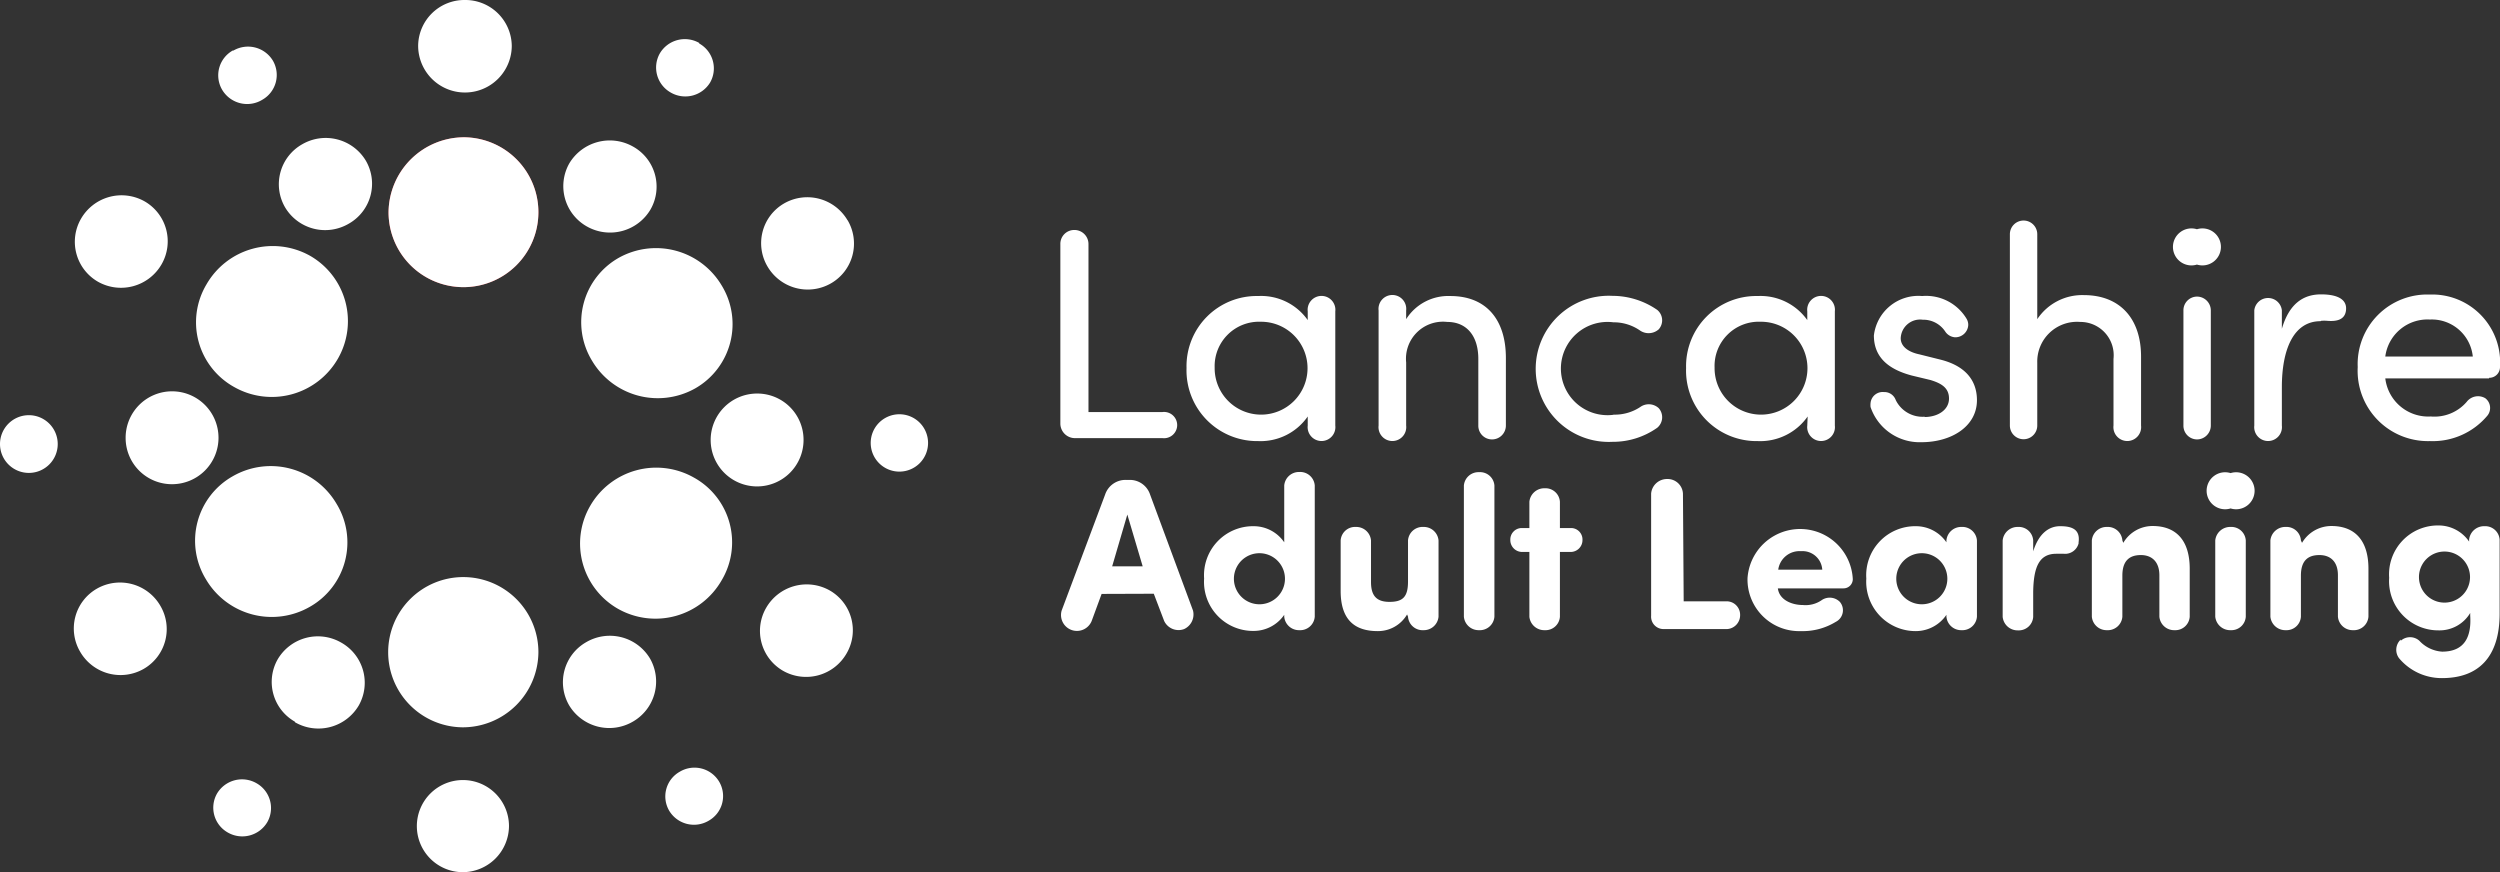
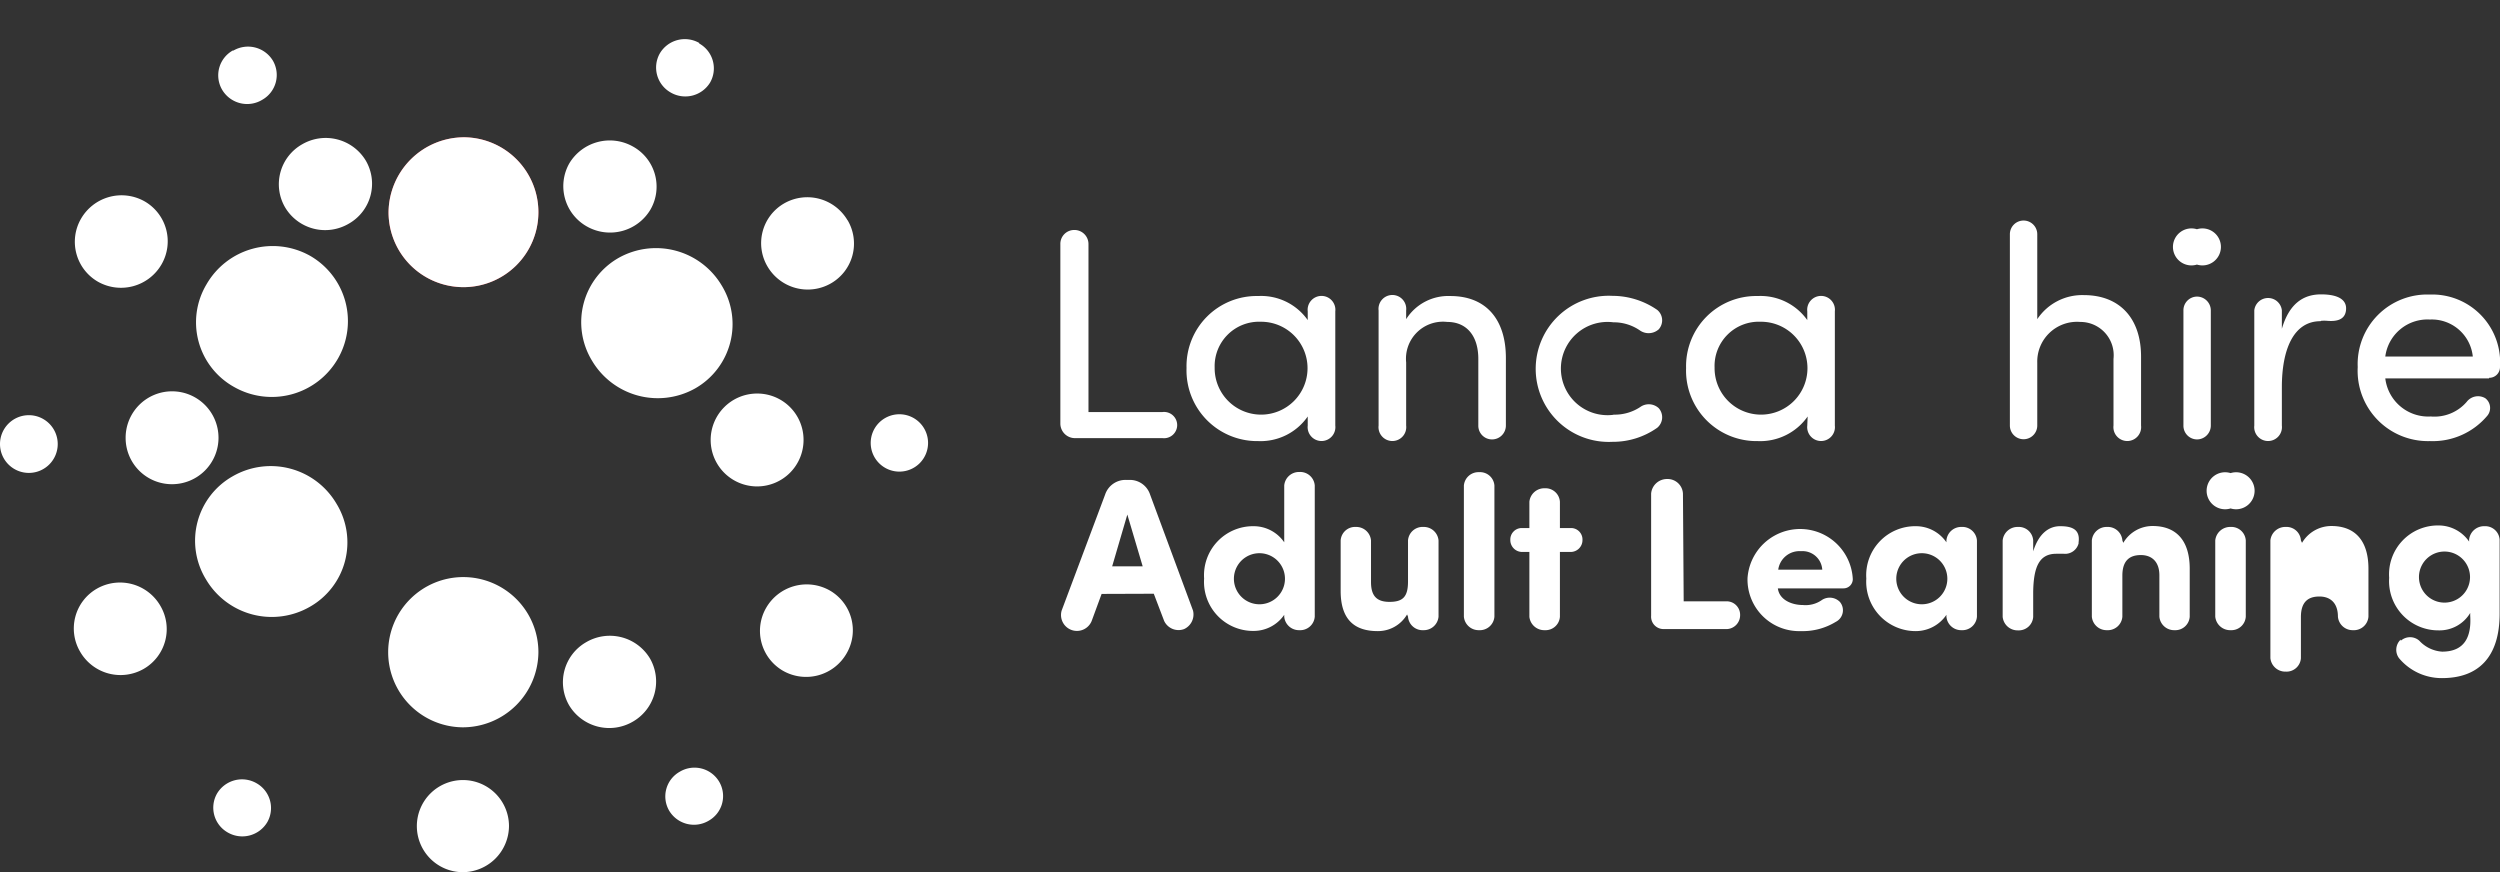
<svg xmlns="http://www.w3.org/2000/svg" id="Layer_1" data-name="Layer 1" viewBox="0 0 135.12 47.14">
  <rect x="0" y="0" width="135.12" height="47.14" fill="#333333" stroke="none" />
  <defs>
    <style>.cls-1{fill:#ea5355;}.cls-2{fill:#fff;}</style>
  </defs>
  <title>lal-logo</title>
  <path class="cls-1" d="M25.1,7.42A4.05,4.05,0,1,1,21,11.49a4.09,4.09,0,0,1,4.1-4.07" />
  <path class="cls-2" d="M25.1,7.42A4.05,4.05,0,1,1,21,11.49a4.09,4.09,0,0,1,4.1-4.07" />
-   <path class="cls-2" d="M25.12,0a2.51,2.51,0,0,1,2.54,2.47,2.53,2.53,0,0,1-5.06,0A2.5,2.5,0,0,1,25.12,0" />
  <path class="cls-2" d="M12.62,2.73a1.57,1.57,0,0,1,2.13.55,1.54,1.54,0,0,1-.57,2.11A1.57,1.57,0,0,1,12,4.84a1.54,1.54,0,0,1,.58-2.11" />
  <path class="cls-2" d="M12.32,45a1.54,1.54,0,0,1-.59-2.11,1.57,1.57,0,0,1,2.13-.56,1.54,1.54,0,0,1,.59,2.1,1.57,1.57,0,0,1-2.13.57" />
  <path class="cls-2" d="M38.3,44.36a1.56,1.56,0,0,1-2.13-.54,1.53,1.53,0,0,1,.57-2.11,1.55,1.55,0,0,1,2.13.54,1.53,1.53,0,0,1-.57,2.11" />
  <path class="cls-2" d="M50.16,23.94a1.55,1.55,0,1,1-1.56-1.55,1.55,1.55,0,0,1,1.56,1.55" />
  <path class="cls-2" d="M37.79,2.35a1.54,1.54,0,0,1,.59,2.11A1.57,1.57,0,0,1,36.25,5a1.55,1.55,0,0,1-.59-2.11,1.57,1.57,0,0,1,2.13-.57" />
  <path class="cls-2" d="M16.33,7.8a2.53,2.53,0,0,1,3.44.88,2.48,2.48,0,0,1-.92,3.41,2.52,2.52,0,0,1-3.44-.88,2.48,2.48,0,0,1,.92-3.41" />
  <path class="cls-2" d="M4.38,11.82a2.53,2.53,0,0,1,3.43-.94,2.49,2.49,0,0,1,.92,3.41,2.53,2.53,0,0,1-3.43.94,2.49,2.49,0,0,1-.92-3.41" />
  <path class="cls-2" d="M6.79,23.68a2.51,2.51,0,1,1,2.52,2.49,2.5,2.5,0,0,1-2.52-2.49" />
  <path class="cls-2" d="M4.34,35.24a2.48,2.48,0,0,1,.89-3.42,2.52,2.52,0,0,1,3.43.91,2.48,2.48,0,0,1-.89,3.42,2.52,2.52,0,0,1-3.43-.91" />
-   <path class="cls-2" d="M15.93,39A2.47,2.47,0,0,1,15,35.65a2.52,2.52,0,0,1,3.44-.92,2.49,2.49,0,0,1,.95,3.4,2.53,2.53,0,0,1-3.44.91" />
  <path class="cls-2" d="M25,47.14a2.49,2.49,0,1,1,2.51-2.5A2.51,2.51,0,0,1,25,47.14" />
  <path class="cls-2" d="M34.21,39a2.53,2.53,0,0,1-3.45-.88,2.49,2.49,0,0,1,.92-3.41,2.53,2.53,0,0,1,3.45.88A2.5,2.5,0,0,1,34.21,39" />
  <path class="cls-2" d="M45.76,35.31a2.52,2.52,0,0,1-3.43.95,2.49,2.49,0,0,1-.92-3.41,2.53,2.53,0,0,1,3.43-.94,2.48,2.48,0,0,1,.92,3.4" />
  <path class="cls-2" d="M43.43,23.76a2.51,2.51,0,1,1-2.51-2.49,2.5,2.5,0,0,1,2.51,2.49" />
  <path class="cls-2" d="M45.81,11.9a2.48,2.48,0,0,1-.89,3.41,2.52,2.52,0,0,1-3.44-.91A2.48,2.48,0,0,1,42.37,11a2.52,2.52,0,0,1,3.44.91" />
  <path class="cls-2" d="M34.21,7.92a2.48,2.48,0,0,1,.95,3.4,2.54,2.54,0,0,1-3.44.92,2.5,2.5,0,0,1-.95-3.41,2.55,2.55,0,0,1,3.44-.91" />
  <path class="cls-2" d="M11.16,15.37a4.13,4.13,0,0,1,5.59-1.55,4.07,4.07,0,0,1,1.51,5.57,4.12,4.12,0,0,1-5.6,1.53,4,4,0,0,1-1.5-5.55" />
  <path class="cls-2" d="M11.13,31.31a4,4,0,0,1,1.45-5.57,4.12,4.12,0,0,1,5.61,1.49,4,4,0,0,1-1.45,5.57,4.13,4.13,0,0,1-5.61-1.49" />
  <path class="cls-2" d="M25,39.31a4.06,4.06,0,1,1,4.1-4.07A4.09,4.09,0,0,1,25,39.31" />
-   <path class="cls-2" d="M39,31.37a4.12,4.12,0,0,1-5.59,1.54,4.06,4.06,0,0,1-1.51-5.57,4.12,4.12,0,0,1,5.6-1.53A4,4,0,0,1,39,31.37" />
  <path class="cls-2" d="M39,15.42A4,4,0,0,1,37.56,21,4.13,4.13,0,0,1,32,19.5a4,4,0,0,1,1.45-5.57A4.13,4.13,0,0,1,39,15.42" />
  <path class="cls-2" d="M0,24a1.56,1.56,0,0,1,1.54-1.56A1.56,1.56,0,1,1,0,24" />
  <path class="cls-2" d="M58.07,23.68a.79.79,0,0,1-.76-.78V13.2a.75.75,0,0,1,.75-.77.76.76,0,0,1,.77.77v9.07h4a.71.71,0,1,1,0,1.41Z" />
  <path class="cls-2" d="M70.68,22.51A3.1,3.1,0,0,1,68,23.84a3.82,3.82,0,0,1-3.87-3.95A3.79,3.79,0,0,1,68,16a3.08,3.08,0,0,1,2.68,1.3v-.47a.75.75,0,1,1,1.49,0V23a.75.75,0,1,1-1.49,0Zm-2.54-5.12a2.4,2.4,0,0,0-2.49,2.48,2.51,2.51,0,1,0,2.49-2.48" />
  <path class="cls-2" d="M76,17.25A2.69,2.69,0,0,1,78.39,16c1.9,0,3,1.23,3,3.35V23a.75.75,0,0,1-.76.75.74.74,0,0,1-.73-.75V19.4c0-1.26-.64-2-1.68-2A2,2,0,0,0,76,19.59V23a.75.75,0,1,1-1.49,0V16.78a.75.75,0,1,1,1.49,0Z" />
  <path class="cls-2" d="M87.2,22.41A2.49,2.49,0,0,0,88.65,22a.79.79,0,0,1,1,.06.74.74,0,0,1-.08,1.06,4.14,4.14,0,0,1-2.42.76,3.95,3.95,0,1,1,0-7.89,4.26,4.26,0,0,1,2.42.76.73.73,0,0,1,.08,1.05.82.82,0,0,1-1,.07,2.49,2.49,0,0,0-1.45-.45,2.52,2.52,0,1,0,0,5" />
  <path class="cls-2" d="M97.7,22.51A3.13,3.13,0,0,1,95,23.84a3.81,3.81,0,0,1-3.87-3.95A3.79,3.79,0,0,1,95,16a3.1,3.1,0,0,1,2.68,1.3v-.47a.75.75,0,1,1,1.49,0V23a.75.75,0,1,1-1.49,0Zm-2.55-5.12a2.39,2.39,0,0,0-2.48,2.48,2.51,2.51,0,1,0,2.48-2.48" />
-   <path class="cls-2" d="M104,22.54c.76,0,1.34-.4,1.34-1s-.45-.83-1-1l-1-.24c-1.29-.34-2.06-1-2.06-2.17A2.42,2.42,0,0,1,103.89,16a2.55,2.55,0,0,1,2.4,1.23.64.64,0,0,1,.09.34.7.7,0,0,1-.71.66.69.69,0,0,1-.54-.32,1.42,1.42,0,0,0-1.21-.63,1.05,1.05,0,0,0-1.19,1c0,.48.47.76,1,.87l1.12.28c1.59.39,2,1.34,2,2.2,0,1.41-1.37,2.27-3,2.27A2.8,2.8,0,0,1,101.1,22a1,1,0,0,1,0-.22.66.66,0,0,1,.72-.59.65.65,0,0,1,.64.43,1.61,1.61,0,0,0,1.59.9" />
  <path class="cls-2" d="M115.72,23a.75.75,0,1,1-1.49,0V19.4a1.8,1.8,0,0,0-1.8-2,2.15,2.15,0,0,0-2.32,2.2V23a.74.74,0,1,1-1.48,0V12.66a.74.74,0,1,1,1.48,0v4.59a2.92,2.92,0,0,1,2.52-1.3c1.91,0,3.1,1.23,3.09,3.35Z" />
  <path class="cls-2" d="M118.74,12.39a1,1,0,1,1,0,1.91,1,1,0,1,1,0-1.91" />
  <path class="cls-2" d="M119.49,16.78a.75.75,0,0,0-.75-.75.74.74,0,0,0-.73.75V23a.74.74,0,0,0,.73.75.75.75,0,0,0,.75-.75Z" />
  <path class="cls-2" d="M125.42,17.36c-1.47,0-2.09,1.55-2.09,3.56V23a.75.75,0,1,1-1.49,0V16.77a.75.75,0,0,1,1.49,0v1c.39-1.33,1.13-1.86,2.12-1.86.56,0,1.47.11,1.34.91-.08.47-.51.56-1,.52a2,2,0,0,0-.34,0" />
  <path class="cls-2" d="M134.53,20.45h-5.61a2.34,2.34,0,0,0,2.46,2.06,2.3,2.3,0,0,0,1.94-.79.77.77,0,0,1,1-.2.66.66,0,0,1,.13.93,3.85,3.85,0,0,1-3.12,1.39,3.8,3.8,0,0,1-3.9-4,3.76,3.76,0,0,1,3.9-3.92,3.67,3.67,0,0,1,3.79,3.92.58.58,0,0,1-.59.58m-.88-1.15a2.23,2.23,0,0,0-2.32-2,2.3,2.3,0,0,0-2.41,2Z" />
  <path class="cls-2" d="M59.54,32.1,59,33.57A.86.86,0,0,1,57.38,33l2.35-6.27a1.16,1.16,0,0,1,1.17-.79H61a1.15,1.15,0,0,1,1.16.79L64.48,33A.87.87,0,0,1,64,34a.86.86,0,0,1-1.08-.44l-.56-1.47Zm2.22-1.49-.83-2.8-.82,2.8Z" />
  <path class="cls-2" d="M69.41,26.24a.8.8,0,0,1,.82-.73.79.79,0,0,1,.83.73v7.09a.79.79,0,0,1-.83.73.8.8,0,0,1-.82-.73v-.1a2,2,0,0,1-1.65.87,2.65,2.65,0,0,1-2.68-2.83,2.65,2.65,0,0,1,2.68-2.83,2,2,0,0,1,1.65.87Zm-1.34,6.42a1.38,1.38,0,0,0,0-2.76,1.38,1.38,0,0,0,0,2.76" />
  <path class="cls-2" d="M76.05,33.21a1.82,1.82,0,0,1-1.59.9c-1.24,0-2-.61-2-2.17V29.21a.78.78,0,0,1,.82-.73.8.8,0,0,1,.82.73v2.24c0,.73.28,1.08,1,1.08s1-.27,1-1.1V29.21a.79.79,0,0,1,.83-.73.8.8,0,0,1,.82.73v4.12a.8.8,0,0,1-.82.73.79.79,0,0,1-.83-.73Z" />
  <path class="cls-2" d="M80.77,33.33a.79.79,0,0,1-.83.73.8.8,0,0,1-.82-.73V26.24a.79.79,0,0,1,.82-.72.78.78,0,0,1,.83.72Z" />
  <path class="cls-2" d="M82.66,28.54V27.12a.81.81,0,0,1,.83-.73.78.78,0,0,1,.82.73v1.42h.63a.62.62,0,0,1,.59.64.64.64,0,0,1-.59.65h-.63v3.51a.78.78,0,0,1-.82.72.81.81,0,0,1-.83-.72V29.83h-.44a.64.64,0,0,1-.59-.65.62.62,0,0,1,.59-.64Z" />
  <path class="cls-2" d="M91,32.5h2.35a.73.73,0,0,1,.7.75.75.75,0,0,1-.7.75H89.92a.67.67,0,0,1-.68-.72v-6.6a.86.86,0,0,1,.86-.79.83.83,0,0,1,.86.79Z" />
  <path class="cls-2" d="M99.22,33.61a3.42,3.42,0,0,1-1.89.5,2.79,2.79,0,0,1-2.88-2.86,2.85,2.85,0,0,1,5.69.05.5.5,0,0,1-.5.5H96.09c.08.64.78.9,1.35.9a1.53,1.53,0,0,0,1-.25.77.77,0,0,1,1,.08.7.7,0,0,1-.22,1.08m-.73-2.82a1.07,1.07,0,0,0-1.15-1,1.16,1.16,0,0,0-1.23,1Z" />
  <path class="cls-2" d="M105.2,29.21a.8.8,0,0,1,.82-.73.79.79,0,0,1,.83.73v4.12a.79.79,0,0,1-.83.73.8.8,0,0,1-.82-.73v-.1a2,2,0,0,1-1.65.88,2.67,2.67,0,0,1-2.68-2.84,2.65,2.65,0,0,1,2.68-2.83,2,2,0,0,1,1.65.87Zm-1.33,3.45a1.38,1.38,0,0,0,0-2.76,1.38,1.38,0,0,0,0,2.76" />
  <path class="cls-2" d="M112.35,29.34a.75.75,0,0,1-.81.59h-.4c-.92,0-1.23.7-1.25,2.07v1.34a.78.78,0,0,1-.82.73.81.81,0,0,1-.83-.73V29.21a.81.81,0,0,1,.83-.73.78.78,0,0,1,.82.73v.59c.31-1,.88-1.36,1.45-1.36s1.12.12,1,.9" />
  <path class="cls-2" d="M114.76,29.34a1.83,1.83,0,0,1,1.59-.91c1.24,0,2,.75,2,2.31v2.59a.78.78,0,0,1-.82.73.8.8,0,0,1-.82-.73V31.09c0-.73-.41-1.09-1-1.09s-1,.28-1,1.11v2.22a.79.79,0,0,1-.83.73.8.8,0,0,1-.82-.73V29.21a.8.8,0,0,1,.82-.73.79.79,0,0,1,.83.73Z" />
  <path class="cls-2" d="M120.56,25.57a1,1,0,1,1,0,1.91,1,1,0,1,1,0-1.91m.82,7.76a.78.78,0,0,1-.82.73.81.81,0,0,1-.83-.73V29.21a.81.81,0,0,1,.83-.73.78.78,0,0,1,.82.73Z" />
-   <path class="cls-2" d="M124.42,29.34a1.84,1.84,0,0,1,1.59-.91c1.24,0,2,.75,2,2.31v2.59a.79.79,0,0,1-.83.73.8.8,0,0,1-.82-.73V31.09c0-.73-.4-1.09-1-1.09s-1,.28-1,1.11v2.22a.78.78,0,0,1-.82.73.81.81,0,0,1-.83-.73V29.21a.81.81,0,0,1,.83-.73.78.78,0,0,1,.82.73Z" />
+   <path class="cls-2" d="M124.42,29.34a1.84,1.84,0,0,1,1.59-.91c1.24,0,2,.75,2,2.31v2.59a.79.79,0,0,1-.83.73.8.8,0,0,1-.82-.73c0-.73-.4-1.09-1-1.09s-1,.28-1,1.11v2.22a.78.78,0,0,1-.82.73.81.81,0,0,1-.83-.73V29.21a.81.81,0,0,1,.83-.73.78.78,0,0,1,.82.73Z" />
  <path class="cls-2" d="M129.76,34.63a.75.75,0,0,1,1,0,1.84,1.84,0,0,0,1.23.59c1.25,0,1.59-.85,1.52-1.94v-.15a1.93,1.93,0,0,1-1.71.94,2.66,2.66,0,0,1-2.67-2.84,2.64,2.64,0,0,1,2.67-2.83,2,2,0,0,1,1.65.87v-.1a.81.81,0,0,1,.83-.73.78.78,0,0,1,.82.73v4c0,2.35-1.15,3.48-3.11,3.48a3,3,0,0,1-2.33-1.08.76.76,0,0,1,.09-1m2.37-2a1.38,1.38,0,0,0,0-2.76,1.38,1.38,0,0,0,0,2.76" />
</svg>